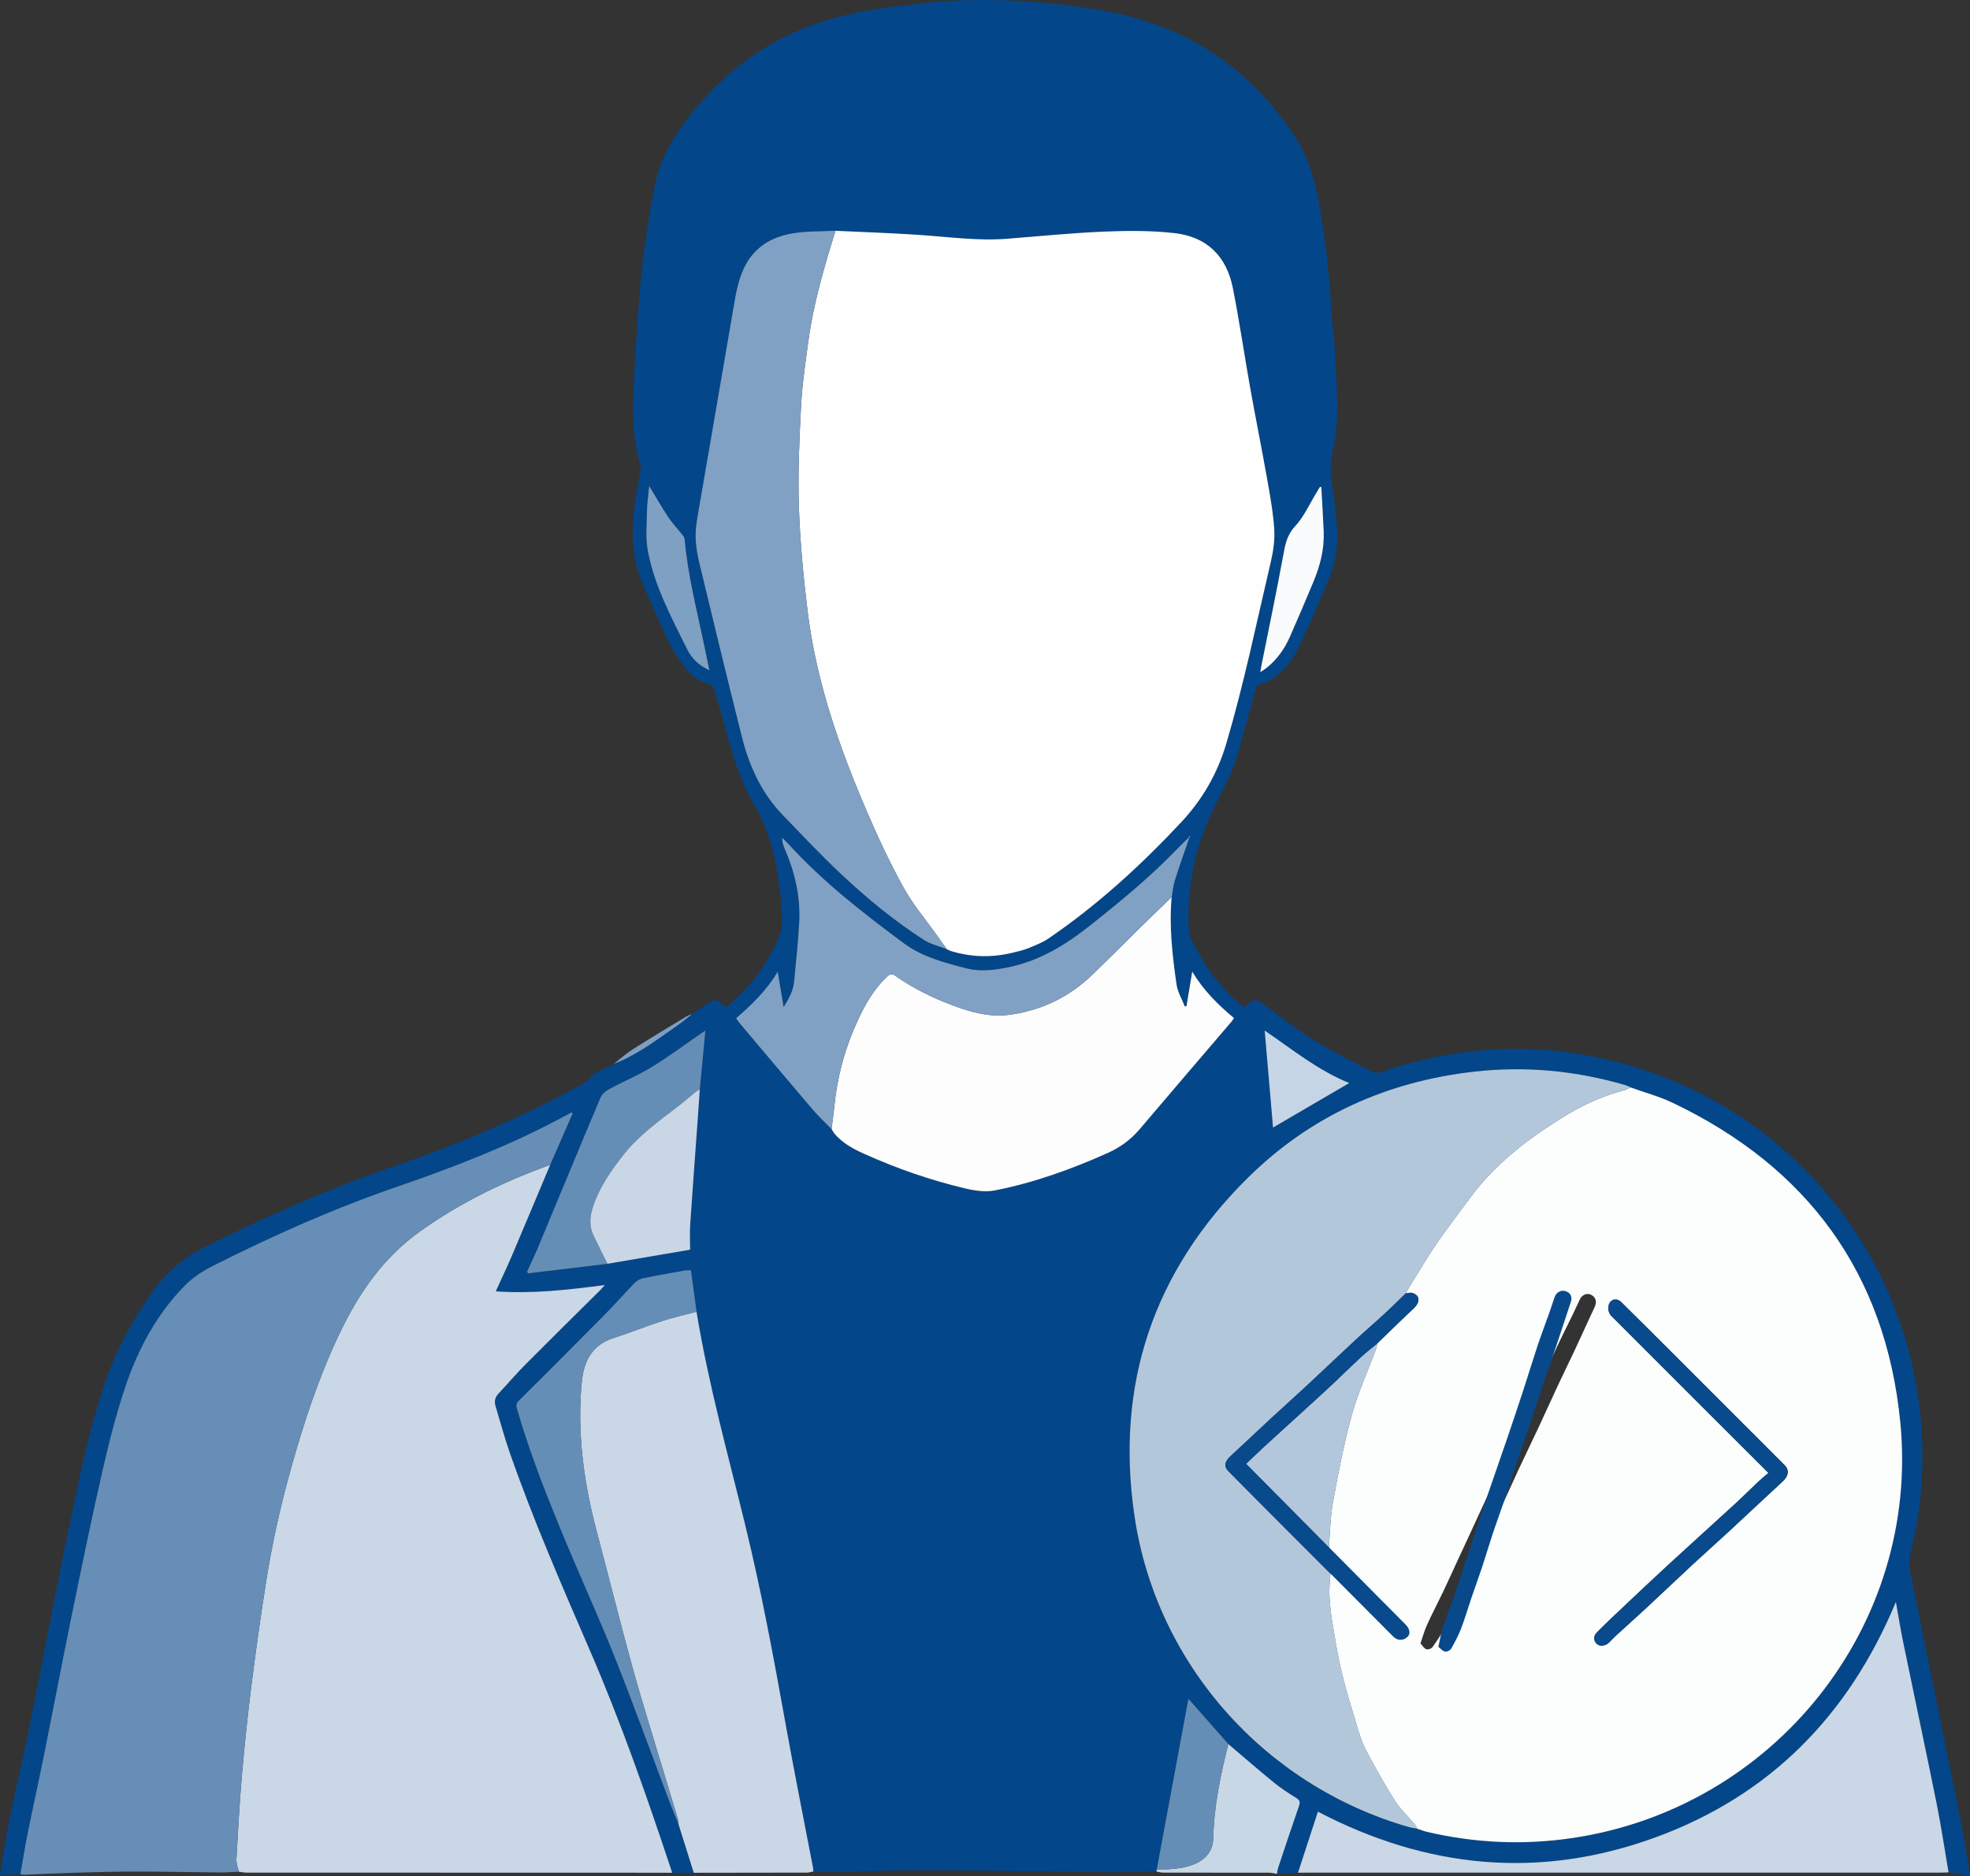
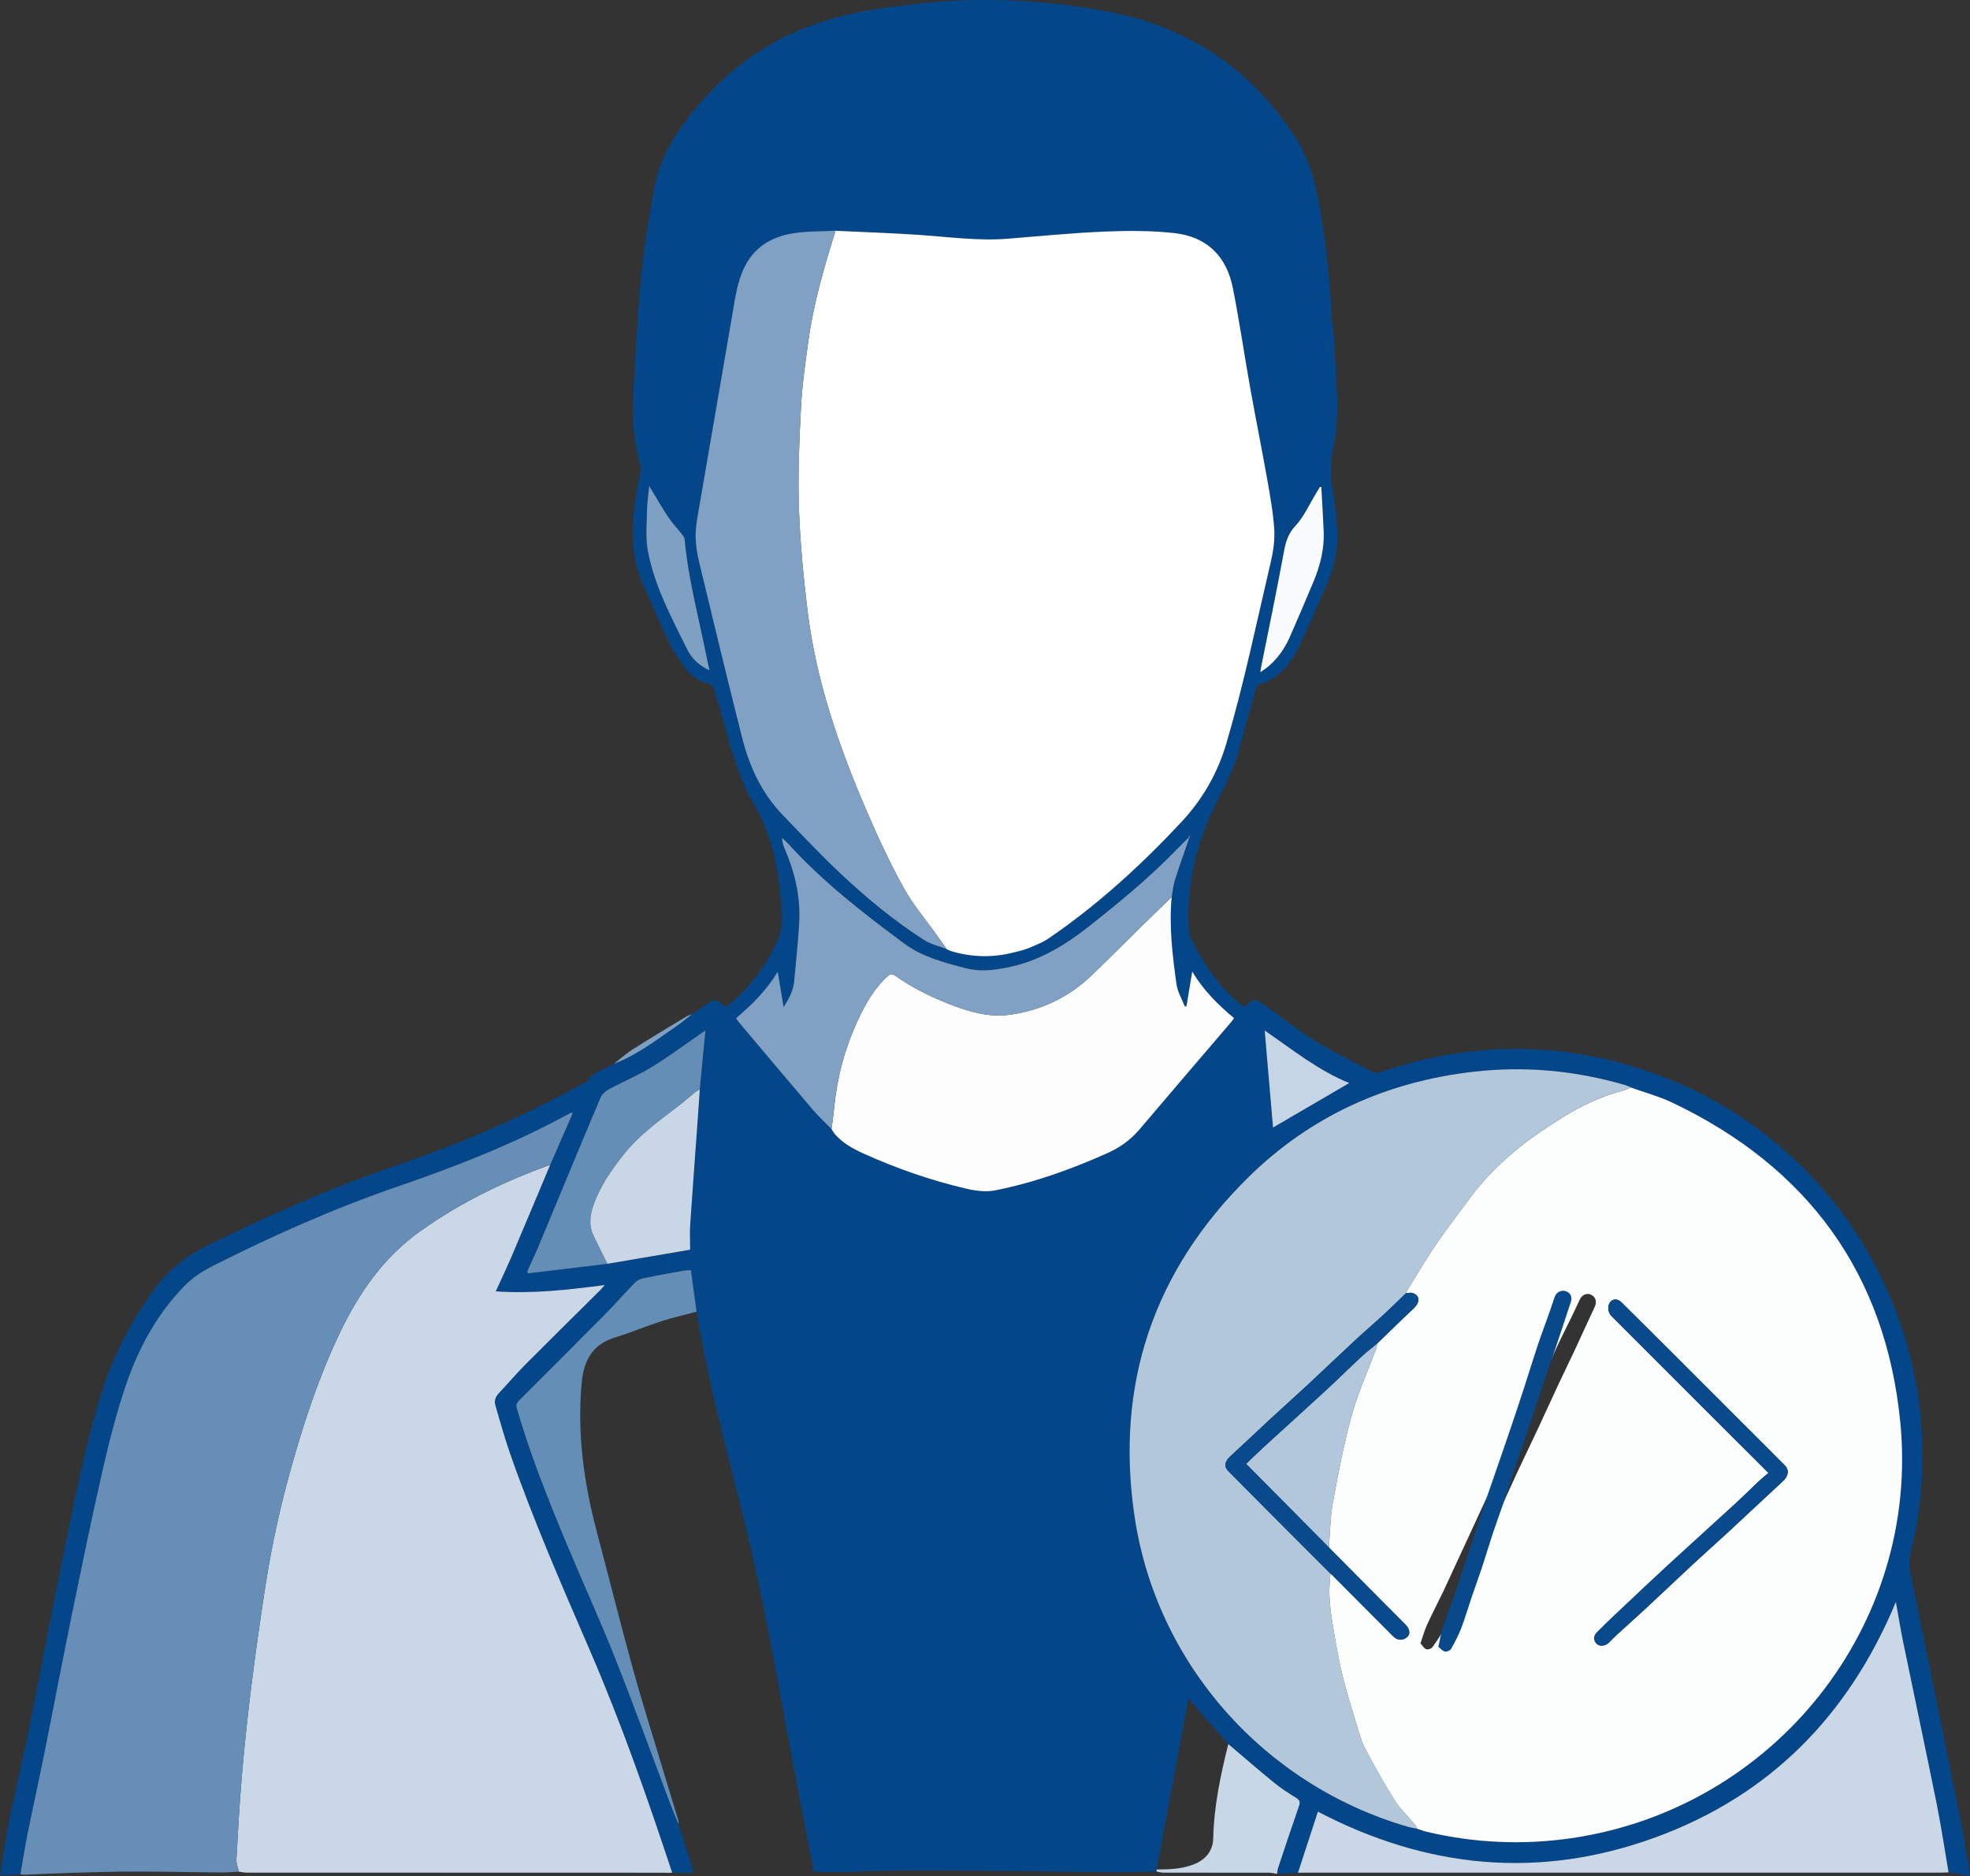
<svg xmlns="http://www.w3.org/2000/svg" id="Layer_2" data-name="Layer 2" viewBox="0 0 824.25 785.03">
  <rect x="0" y="0" width="824.25" height="785.03" fill="#333333" stroke="none" />
  <defs>
    <style>
      .cls-1 {
        fill: #08498c;
      }

      .cls-1, .cls-2, .cls-3, .cls-4, .cls-5, .cls-6, .cls-7, .cls-8, .cls-9, .cls-10, .cls-11, .cls-12, .cls-13, .cls-14, .cls-15, .cls-16, .cls-17, .cls-18, .cls-19 {
        stroke-width: 0px;
      }

      .cls-2 {
        fill: #658eb7;
      }

      .cls-3 {
        fill: #7c9fc2;
      }

      .cls-4 {
        fill: #094a8d;
      }

      .cls-5 {
        fill: #c9d7e6;
      }

      .cls-6 {
        fill: #b2c7db;
      }

      .cls-7 {
        fill: #094a8c;
      }

      .cls-8 {
        fill: #03468a;
      }

      .cls-9 {
        fill: #80a1c4;
      }

      .cls-10 {
        fill: #7ea0c3;
      }

      .cls-11 {
        fill: #fcfdfd;
      }

      .cls-12 {
        fill: #c8d6e6;
      }

      .cls-13 {
        fill: #b3c7db;
      }

      .cls-14 {
        fill: #c8d7e6;
      }

      .cls-15 {
        fill: #fdfdfe;
      }

      .cls-16 {
        fill: #fafbfc;
      }

      .cls-17 {
        fill: #c6d5e5;
      }

      .cls-18 {
        fill: #668eb7;
      }

      .cls-19 {
        fill: #fefefe;
      }
    </style>
  </defs>
  <g id="Layer_5" data-name="Layer 5">
    <g>
      <path class="cls-8" d="M483.86,783.12c-6.45.11-12.89.33-19.34.31-8.96-.03-17.93-.25-26.89-.34-18.49-.18-36.99-.46-55.48-.44-11.12.01-22.24.56-33.36.79-2.81.06-5.63-.2-8.44-.31-.09-.72-.14-1.45-.27-2.16-3.78-19.75-7.75-39.46-11.31-59.25-5.04-27.98-10.2-55.92-16.95-83.57-7.24-29.65-15.45-59.09-20.38-89.27-.78-5.72-1.55-11.45-2.36-17.37-1.01.06-1.97.03-2.9.2-5.7,1.02-11.41,2.02-17.09,3.2-1.24.26-2.59.96-3.47,1.86-4.17,4.27-8.09,8.78-12.28,13.02-11.97,12.11-24.03,24.14-36.08,36.17-.99.99-1.47,1.8-1.03,3.34,5.54,19.18,12.92,37.68,20.58,56.07,6.77,16.23,14.1,32.22,20.58,48.56,7.94,20.01,15.25,40.27,22.86,60.41,1.15,3.05,2.43,6.05,3.66,9.07,2.12,6.75,4.24,13.51,6.36,20.26-3.04,0-6.08,0-9.12,0-.01-.16,0-.33-.04-.48-10.38-31.28-21.23-62.39-34.32-92.66-11.83-27.35-23.74-54.67-33.55-82.84-2.23-6.4-3.97-12.96-5.92-19.45-.59-1.95-.11-3.61,1.29-5.11,3.8-4.07,7.42-8.32,11.35-12.27,10.3-10.37,20.73-20.62,31.11-30.92.56-.56,1.07-1.18,1.99-2.22-15.47,2.04-30.23,3.72-45.62,2.65,2.41-5.3,4.67-10.02,6.72-14.83,5.4-12.7,10.72-25.44,16.07-38.16,3.12-7.16,6.24-14.32,9.37-21.47-.19-.12-.38-.25-.57-.37-1.91,1.02-3.82,2.04-5.74,3.06-21.42,11.29-43.94,20-66.77,27.85-26.64,9.16-52.28,20.55-77.38,33.22-4.26,2.15-8.49,4.9-11.82,8.28-11.76,11.96-19.54,26.52-24.84,42.23-3.91,11.59-6.92,23.52-9.64,35.45-4.57,20.03-8.7,40.17-12.83,60.3-4.01,19.57-7.74,39.21-11.67,58.8-2.21,10.98-4.64,21.92-6.86,32.89-1.11,5.52-1.97,11.1-2.94,16.65-2.73.13-5.45.26-8.54.4,1.39-8.25,2.52-16.3,4.13-24.24,2.48-12.27,5.47-24.43,7.94-36.7,5.6-27.86,10.78-55.8,16.58-83.61,4.33-20.78,8.49-41.63,15.36-61.79,4.65-13.65,11.51-26.14,19.81-37.86,5.7-8.06,12.99-14.28,21.87-18.69,25.92-12.87,52.29-24.61,79.73-33.95,27.42-9.33,53.97-20.73,79.3-34.84.35-.2.84-.32,1.02-.62,2.55-4.22,7.46-4.8,11.15-7.24.82-.32,1.65-.61,2.46-.97,8.69-3.83,16.19-9.58,23.93-14.92,2.16-1.49,4.15-3.21,6.22-4.83,1.54-1.04,3.11-2.03,4.61-3.12,5.02-3.65,5.19-3.66,9.64.2,9.72-7.78,17.01-17.46,21.91-28.83,2.22-5.15,1.54-10.83,1.05-16.29-1.23-13.69-3.95-27.25-10.88-39.1-8.89-15.2-11.8-32.2-16.92-48.55-.47-1.49-1.02-2.2-2.57-2.6-3.95-1.03-7.21-3.43-9.63-6.61-2.58-3.39-5.02-6.98-6.87-10.8-3.8-7.85-7.11-15.93-10.7-23.88-5.7-12.6-4.95-25.65-2.81-38.8.5-3.1,1.21-6.16,1.76-9.25.11-.61.11-1.3-.07-1.89-3.03-9.96-3.59-20.2-3.03-30.48.9-16.34,1.69-32.71,3.27-49,1.18-12.2,3.26-24.33,5.41-36.41,2.04-11.46,7.61-21.38,14.77-30.44,12.82-16.22,28.4-28.9,47.71-36.64,11.53-4.62,23.6-7.3,35.89-8.88,8.97-1.15,17.97-2.36,26.99-2.76,21.77-.95,43.41.54,64.85,4.63,33.16,6.32,58.98,23.61,77.6,51.74,6.64,10.03,9.33,21.38,11.2,33,2.27,14.04,3.84,28.16,4.45,42.38.15,3.46.95,6.89,1.08,10.35.57,15.14,2.77,30.36-.42,45.38-1.24,5.85-1.22,11.3-.19,17.05.88,4.91,1.24,9.93,1.73,14.91.82,8.22-.54,16.15-3.75,23.7-3.75,8.85-7.6,17.66-11.69,26.36-2.74,5.81-6.28,11.15-12.03,14.55-1.17.69-2.42,1.51-3.71,1.69-2,.29-2.51,1.43-2.97,3.13-2.26,8.42-4.74,16.79-6.97,25.22-2.27,8.6-6.69,16.2-10.51,24.12-7.76,16.1-11.36,33.21-10.25,51.17.06.95.22,1.96.64,2.79,5.6,11.05,12.28,21.28,22.36,28.96.04,0,.24.02.33-.06,3.57-3.55,4.34-3.62,8.42-.7,7.03,5.03,13.83,10.44,21.16,14.97,7.81,4.83,16.1,8.88,24.27,13.1.93.48,2.5.08,3.65-.31,37.71-12.74,75.4-12.77,112.94.47,60.53,21.34,103.75,75.24,111.81,139.05,2.64,20.92,1.42,41.62-3.67,62.07-.67,2.69-.65,5.17-.11,7.84,7.16,35.06,14.3,70.12,21.33,105.21,1.41,7.04,2.37,14.18,3.65,21.97-3.19-.54-6.07-1.04-8.96-1.53-1.64-9.54-3.05-19.14-4.96-28.63-4.53-22.47-9.33-44.9-13.95-67.35-1.14-5.52-2.03-11.09-3.13-17.19-19.83,47.67-52.94,81.24-101.07,98.69-48.2,17.48-95.2,12.88-140.76-10.93-2.84,8.7-5.59,17.13-8.34,25.56-2.92.16-5.84.31-8.76.47.13-.78.15-1.6.4-2.34,2.88-8.66,5.76-17.32,8.75-25.94.57-1.63.5-2.51-1.11-3.5-3.23-1.98-6.44-4.07-9.37-6.46-6.44-5.24-12.7-10.7-19.04-16.08-5.44-6.17-10.88-12.34-16.71-18.96-4.47,24.08-8.86,47.75-13.25,71.42l-.11.85ZM254.16,528.85c11.47-1.96,22.93-3.92,34.59-5.9,0-3.82-.19-7.14.03-10.42,1.01-14.97,2.14-29.93,3.21-44.89.28-3.92.54-7.83.81-11.75.77-8.11,1.55-16.23,2.35-24.67-.96.65-1.62,1.09-2.27,1.54-6.71,4.61-13.24,9.51-20.17,13.74-5.7,3.47-11.93,6.06-17.81,9.24-1.46.79-3.03,2.12-3.65,3.59-8.74,20.72-17.31,41.51-25.96,62.26-1.47,3.54-3.15,6.99-4.73,10.48.12.25.24.51.37.76,11.08-1.33,22.16-2.65,33.24-3.98ZM497.31,350.52c-1.66,1.62-3.35,3.21-4.96,4.88-11.23,11.65-23.69,21.88-36.36,31.91-10.47,8.28-21.42,14.99-34.8,17.57-5.95,1.15-11.39,1.77-17.43.18-9.04-2.38-17.97-4.71-25.59-10.36-17.13-12.7-33.94-25.78-48.37-41.63-.81-.89-1.73-1.67-2.6-2.51.05,1.78.51,3.22,1.11,4.61,4.24,9.76,6.6,19.94,6.08,30.59-.41,8.28-1.41,16.54-2.12,24.81-.34,3.94-2.16,7.23-4.42,10.85-.84-5.1-1.6-9.69-2.46-14.85-4.76,7.99-10.84,13.85-17.42,19.49.5.71.87,1.32,1.32,1.86,10.25,12.15,20.46,24.33,30.78,36.42,2.44,2.85,5.22,5.41,7.84,8.1.47.73.86,1.53,1.43,2.17,3.28,3.73,7.53,6.08,11.96,8.08,13.73,6.2,27.91,11.14,42.56,14.6,4,.94,8.46,1.6,12.4.82,16.38-3.23,32.04-8.86,47.26-15.69,5.14-2.31,9.6-5.53,13.29-9.9,12.79-15.1,25.7-30.11,38.55-45.16.34-.4.6-.89.92-1.37-6.7-5.59-12.76-11.58-17.46-19.45-.84,5.06-1.62,9.75-2.4,14.44-.23.06-.46.11-.7.17-1.2-3.12-3.04-6.14-3.49-9.36-1.7-12.08-3.13-24.21-2.01-36.45.43-2.35.61-4.78,1.33-7.04,1.87-5.91,3.96-11.75,5.97-17.62.13-.27.27-.53.4-.8-.1-.05-.21-.09-.31-.14-.1.25-.2.5-.31.76ZM349.57,96.57c-5.95.32-11.99.13-17.84,1.09-9.19,1.52-16.56,5.99-20.64,14.98-2.52,5.54-3.38,11.4-4.38,17.29-4.66,27.35-9.44,54.67-14.12,82.02-.69,4.04-1.53,8.13-1.53,12.2,0,3.91.69,7.9,1.61,11.72,5.81,24.16,11.67,48.31,17.72,72.41,3.06,12.22,8.16,23.51,17.05,32.72,8.08,8.36,16.04,16.86,24.51,24.81,10.78,10.11,22.2,19.52,34.65,27.54,2.83,1.82,6.33,2.59,9.53,3.84.59.26,1.15.59,1.76.78q12.95,3.94,26.15.61c2.03-.51,4.12-.93,6.05-1.73,2.97-1.22,6.05-2.39,8.67-4.18,20.45-13.95,38.59-30.55,55.47-48.61,8.89-9.51,15.14-20.32,18.85-32.86,7.43-25.12,12.69-50.76,18.67-76.22,1.04-4.44,1.71-9.16,1.4-13.68-.48-7.07-1.76-14.1-3-21.09-2.24-12.64-4.79-25.23-7.05-37.87-2.49-13.91-4.51-27.91-7.25-41.77-2.67-13.5-11.01-21.56-24.61-23.05-9.66-1.06-19.52-1.02-29.25-.61-13.47.57-26.9,1.91-40.35,2.98-12.48,1-24.83-.78-37.23-1.61-11.6-.78-23.22-1.16-34.83-1.71ZM682.21,455.02c-.73-.31-1.43-.7-2.19-.92-20.8-6.1-41.98-8.08-63.53-5.61-36.39,4.16-68.25,18.56-94.31,44.26-39.68,39.14-55.74,86.85-47.5,141.98,9.22,61.7,54.5,112.43,114.51,129.76,1.22.35,2.5.51,3.76.76,1.38.45,2.73.99,4.14,1.32,19.97,4.66,40.1,5.59,60.4,2.63,84.82-12.37,145.94-88.81,137.6-174.03-6.09-62.22-38.77-106.73-95.18-133.66-5.65-2.7-11.79-4.34-17.7-6.48ZM552.84,203.81c-.19-.02-.38-.04-.57-.06-.45.75-.89,1.5-1.35,2.25-2.96,4.81-5.31,10.2-9.08,14.27-3.5,3.77-4.14,7.82-4.98,12.39-2.81,15.32-6.02,30.57-9.07,45.85-.14.72-.25,1.45-.47,2.79,1.34-.93,2.16-1.43,2.89-2.02,4.22-3.44,7.28-7.79,9.46-12.72,3.39-7.68,6.69-15.41,9.91-23.16,2.79-6.7,4.57-13.64,4.27-20.97-.26-6.21-.66-12.41-1-18.61ZM296.83,280.48c-.8-3.85-1.59-7.69-2.4-11.54-3.03-14.35-6.66-28.59-7.96-43.26-.06-.64-.5-1.31-.92-1.85-1.98-2.52-4.21-4.85-5.98-7.51-2.74-4.12-5.18-8.44-7.92-12.97-.36,3.78-.89,7.14-.94,10.51-.09,5.56-.65,11.26.37,16.65,2.77,14.74,9.86,27.9,16.44,41.19,1.88,3.8,5,6.86,9.33,8.78ZM532.64,471.83c10.57-6.18,21.17-12.37,31.89-18.63-12.82-5.13-23.69-13.97-35.38-21.96,1.19,13.83,2.35,27.35,3.49,40.6Z" />
-       <path class="cls-5" d="M230.22,487.38c-5.35,12.72-10.66,25.46-16.07,38.16-2.05,4.81-4.31,9.52-6.72,14.83,15.39,1.07,30.15-.61,45.62-2.65-.93,1.04-1.43,1.66-1.99,2.22-10.37,10.3-20.8,20.55-31.11,30.92-3.92,3.95-7.54,8.2-11.35,12.27-1.4,1.5-1.88,3.16-1.29,5.11,1.95,6.49,3.69,13.06,5.92,19.45,9.81,28.17,21.72,55.48,33.55,82.84,13.09,30.27,23.95,61.38,34.32,92.66.05.15.03.32.04.48-7.03-.01-14.06-.04-21.09-.04-52.27,0-104.54,0-156.81-.02-1.11,0-2.21-.26-3.32-.39-.36-1.71-1.1-3.44-1.01-5.12.66-11.9,1.31-23.81,2.34-35.69,1.08-12.43,2.39-24.85,3.95-37.22,1.78-14.13,3.77-28.24,5.97-42.31,2.52-16.16,6.03-32.11,10.43-47.88,5.4-19.37,11.62-38.41,20.28-56.62,8.09-17.01,18.31-32.04,34-43.22,16.81-11.97,35.05-20.81,54.34-27.76Z" />
+       <path class="cls-5" d="M230.22,487.38c-5.35,12.72-10.66,25.46-16.07,38.16-2.05,4.81-4.31,9.52-6.72,14.83,15.39,1.07,30.15-.61,45.62-2.65-.93,1.04-1.43,1.66-1.99,2.22-10.37,10.3-20.8,20.55-31.11,30.92-3.92,3.95-7.54,8.2-11.35,12.27-1.4,1.5-1.88,3.16-1.29,5.11,1.95,6.49,3.69,13.06,5.92,19.45,9.81,28.17,21.72,55.48,33.55,82.84,13.09,30.27,23.95,61.38,34.32,92.66.05.15.03.32.04.48-7.03-.01-14.06-.04-21.09-.04-52.27,0-104.54,0-156.81-.02-1.11,0-2.21-.26-3.32-.39-.36-1.71-1.1-3.44-1.01-5.12.66-11.9,1.31-23.81,2.34-35.69,1.08-12.43,2.39-24.85,3.95-37.22,1.78-14.13,3.77-28.24,5.97-42.31,2.52-16.16,6.03-32.11,10.43-47.88,5.4-19.37,11.62-38.41,20.28-56.62,8.09-17.01,18.31-32.04,34-43.22,16.81-11.97,35.05-20.81,54.34-27.76" />
      <path class="cls-18" d="M230.22,487.38c-19.29,6.95-37.53,15.79-54.34,27.76-15.69,11.17-25.91,26.21-34,43.22-8.67,18.21-14.88,37.25-20.28,56.62-4.39,15.77-7.9,31.72-10.43,47.88-2.2,14.07-4.19,28.18-5.97,42.31-1.56,12.38-2.87,24.79-3.95,37.22-1.03,11.87-1.67,23.78-2.34,35.69-.09,1.68.65,3.41,1.01,5.12-2.4.12-4.8.37-7.19.35-11.95-.1-23.9-.38-35.85-.39-8.96,0-17.92.28-26.87.53-6.61.19-13.21.54-19.81.8-.55.02-1.11-.14-1.66-.22.97-5.55,1.83-11.12,2.94-16.65,2.22-10.98,4.65-21.91,6.86-32.89,3.94-19.59,7.66-39.22,11.67-58.8,4.12-20.13,8.25-40.27,12.83-60.3,2.72-11.93,5.74-23.86,9.64-35.45,5.3-15.72,13.08-30.27,24.84-42.23,3.32-3.38,7.55-6.13,11.82-8.28,25.1-12.67,50.74-24.06,77.38-33.22,22.83-7.85,45.35-16.56,66.77-27.85,1.92-1.01,3.83-2.04,5.74-3.06.19.12.38.25.57.37-3.12,7.16-6.24,14.32-9.37,21.47Z" />
-       <path class="cls-5" d="M290.26,783.66c-2.12-6.75-4.24-13.51-6.36-20.26-.03-.55.04-1.12-.11-1.63-2.22-7.41-4.5-14.81-6.72-22.22-4.15-13.81-8.52-27.56-12.34-41.45-5.21-18.94-9.96-38-15-56.99-5.45-20.55-8.35-41.37-6.34-62.65.81-8.62,4.15-15.66,13.32-18.57,6.75-2.14,13.33-4.85,20.07-7.04,4.81-1.56,9.76-2.66,14.65-3.97,4.94,30.18,13.14,59.62,20.38,89.27,6.75,27.64,11.92,55.58,16.95,83.57,3.56,19.79,7.53,39.5,11.31,59.25.14.71.19,1.44.27,2.16-.91.16-1.83.47-2.74.47-15.78.04-31.57.05-47.35.07Z" />
      <path class="cls-5" d="M543.07,783.65c2.75-8.43,5.5-16.86,8.34-25.56,45.56,23.81,92.56,28.41,140.76,10.93,48.13-17.45,81.24-51.02,101.07-98.69,1.1,6.1,1.99,11.67,3.13,17.19,4.63,22.46,9.42,44.88,13.95,67.35,1.91,9.49,3.32,19.08,4.96,28.63-1.21.04-2.42.11-3.63.11-88.24,0-176.47,0-264.71,0-1.29,0-2.59.03-3.88.04Z" />
      <path class="cls-14" d="M513.94,729.81c6.34,5.37,12.6,10.83,19.04,16.08,2.93,2.39,6.14,4.48,9.37,6.46,1.61.99,1.68,1.86,1.11,3.5-3,8.62-5.87,17.28-8.75,25.94-.25.74-.27,1.56-.4,2.34-1.09-.17-2.18-.49-3.27-.49-14.81-.03-29.62-.01-44.44-.04-.91,0-1.83-.31-2.74-.47.04-.28.07-.57.11-.85,5.17,0,10.31-.17,15.24-2.03,5.27-2,8.28-5.78,8.4-10.95.31-13.45,3.05-26.5,6.32-39.48Z" />
      <path class="cls-3" d="M289.49,424.42c-2.07,1.61-4.06,3.34-6.22,4.82-7.74,5.35-15.24,11.09-23.93,14.92-.8.35-1.64.65-2.46.97,2.64-2.05,5.14-4.32,7.96-6.11,7.4-4.69,14.92-9.18,22.42-13.72.67-.41,1.48-.59,2.23-.88Z" />
      <path class="cls-11" d="M682.21,455.02c5.91,2.13,12.06,3.78,17.7,6.48,56.41,26.93,89.09,71.44,95.18,133.66,8.34,85.22-52.78,161.66-137.6,174.03-20.3,2.96-40.43,2.04-60.4-2.63-1.4-.33-2.76-.88-4.14-1.32-.34-.61-.6-1.28-1.04-1.81-2.82-3.39-6.1-6.48-8.44-10.16-4.22-6.63-8-13.55-11.73-20.47-1.48-2.74-2.53-5.77-3.44-8.76-2.4-7.93-4.89-15.86-6.84-23.91-1.73-7.12-2.87-14.39-4.09-21.63-.62-3.71-1-7.48-1.16-11.24-.12-2.91.27-5.84.43-8.75.2.14.41.26.58.43,8.59,8.61,17.18,17.23,25.75,25.86,1.76,1.77,4.15,1.82,5.95.06,1.17-1.14.92-3.21-.73-4.88-3.81-3.88-7.67-7.7-11.5-11.56-6.91-6.96-13.8-13.93-20.7-20.89.54-6.32.57-12.73,1.71-18.94,2.26-12.27,4.6-24.58,7.93-36.59,2.62-9.46,6.76-18.5,10.2-27.74.23-.63.23-1.34.34-2.01,5.06-4.88,10.06-9.82,15.19-14.61,2.89-2.7,2.87-5.51-.36-6.55-.84-.27-1.86.05-2.8.09.54-.97,1.04-1.97,1.62-2.91,3.73-5.99,7.29-12.1,11.28-17.92,4.48-6.54,9.37-12.79,14.05-19.19,5.99-8.18,13.24-15.17,21.1-21.46,5.34-4.28,11.11-8.06,16.89-11.73,8.22-5.23,17.01-9.33,26.5-11.79.88-.23,1.69-.75,2.53-1.13ZM739.92,616.35c-1.61,1.39-3.02,2.52-4.33,3.76-3.16,2.97-6.21,6.06-9.41,8.99-9.17,8.41-18.41,16.74-27.57,25.16-6.27,5.76-12.45,11.61-18.65,17.45-3.98,3.76-8,7.49-11.83,11.4-1.62,1.65-1.37,3.61.09,4.88,1.31,1.14,3.73.73,5.17-.81,1.02-1.09,2.09-2.15,3.19-3.16,4.04-3.7,8.14-7.35,12.16-11.08,6.68-6.21,13.28-12.5,19.96-18.7,4.88-4.53,9.87-8.94,14.76-13.46,7.54-6.98,15.02-14.03,22.57-21.01,2.26-2.09,2.68-4.62.77-6.55-6.91-6.96-13.87-13.87-20.81-20.81-8.56-8.56-17.12-17.14-25.69-25.7-7.33-7.31-14.66-14.62-22.02-21.89-1.48-1.47-3.56-1.35-4.62.1-1.18,1.61-.95,4.26.53,5.74,13.7,13.7,27.39,27.4,41.09,41.1,8.14,8.14,16.29,16.26,24.65,24.6ZM594.33,687.69c.8.87,1.43,2.02,2.37,2.42.66.28,2.15-.17,2.59-.78,1.89-2.63,3.73-5.34,5.22-8.22,2.13-4.11,3.91-8.4,5.89-12.59,2.04-4.32,4.19-8.6,6.19-12.94,2.07-4.48,3.99-9.04,6.07-13.53,1.95-4.22,4.07-8.36,6.04-12.57,2.23-4.76,4.35-9.58,6.58-14.34,2.75-5.88,5.59-11.72,8.34-17.6,2.84-6.07,5.59-12.17,8.42-18.24,2.13-4.55,4.36-9.05,6.49-13.59,2.93-6.28,5.8-12.6,8.72-18.88,1-2.15.4-4.11-1.64-5.08-1.65-.78-3.66.05-4.56,1.92-1.04,2.17-2.02,4.36-3.07,6.53-2.19,4.51-4.49,8.98-6.61,13.53-2.77,5.96-5.36,11.99-8.1,17.97-3.05,6.66-6.15,13.31-9.28,19.93-3.72,7.87-7.53,15.7-11.25,23.56-2.52,5.32-4.95,10.69-7.42,16.03-1.98,4.28-3.97,8.56-5.95,12.83-1.85,4-3.66,8.03-5.56,12.01-2.2,4.61-4.59,9.13-6.71,13.78-1.09,2.39-1.78,4.97-2.78,7.84Z" />
      <path class="cls-19" d="M349.57,96.57c11.61.55,23.24.93,34.83,1.71,12.4.83,24.75,2.61,37.23,1.61,13.44-1.07,26.88-2.41,40.35-2.98,9.73-.41,19.59-.45,29.25.61,13.61,1.49,21.94,9.56,24.61,23.05,2.74,13.86,4.77,27.86,7.25,41.77,2.26,12.64,4.81,25.23,7.05,37.87,1.24,6.99,2.53,14.02,3,21.09.3,4.52-.36,9.24-1.4,13.68-5.98,25.46-11.24,51.1-18.67,76.22-3.71,12.54-9.96,23.35-18.85,32.86-16.88,18.06-35.02,34.65-55.47,48.61-2.62,1.79-5.71,2.95-8.67,4.18-1.93.79-4.02,1.21-6.05,1.73q-13.19,3.33-26.15-.61c-.61-.19-1.17-.51-1.76-.78-1.35-1.9-2.7-3.8-4.05-5.7-4.75-6.7-10.16-13.04-14.1-20.2-5.75-10.44-10.8-21.3-15.5-32.26-11.48-26.75-21-54.15-24.56-83.22-1.77-14.46-3.16-29.02-3.65-43.57-.47-14.01.16-28.08.89-42.09.47-9.15,1.82-18.28,3.06-27.37,2.15-15.79,6.62-31.03,11.36-46.19Z" />
      <path class="cls-13" d="M682.21,455.02c-.84.38-1.65.9-2.53,1.13-9.49,2.46-18.27,6.55-26.5,11.79-5.78,3.68-11.55,7.46-16.89,11.73-7.86,6.29-15.11,13.28-21.1,21.46-4.68,6.4-9.57,12.65-14.05,19.19-3.99,5.82-7.55,11.93-11.28,17.92-.59.94-1.08,1.94-1.62,2.91-3.02,2.92-5.99,5.9-9.08,8.74-3.95,3.65-8.06,7.14-12,10.8-6.76,6.27-13.41,12.65-20.16,18.93-5,4.65-10.11,9.18-15.12,13.82-5.71,5.29-11.34,10.67-17.07,15.93-2.38,2.18-2.83,4.26-.82,6.29,8.42,8.52,16.89,17,25.34,25.48,5.77,5.79,11.56,11.57,17.35,17.36-.16,2.92-.55,5.85-.43,8.75.16,3.76.54,7.53,1.16,11.24,1.21,7.24,2.36,14.51,4.09,21.63,1.95,8.05,4.43,15.98,6.84,23.91.91,3,1.96,6.02,3.44,8.76,3.73,6.92,7.51,13.84,11.73,20.47,2.34,3.69,5.62,6.78,8.44,10.16.44.52.69,1.2,1.04,1.81-1.25-.25-2.53-.4-3.76-.76-60.02-17.33-105.3-68.05-114.51-129.76-8.24-55.14,7.82-102.85,47.5-141.98,26.06-25.7,57.92-40.1,94.31-44.26,21.54-2.46,42.73-.49,63.53,5.61.75.22,1.46.61,2.19.92Z" />
      <path class="cls-15" d="M490.23,375.36c-1.13,12.25.31,24.38,2.01,36.45.45,3.22,2.29,6.25,3.49,9.36.23-.06.46-.11.7-.17.78-4.69,1.56-9.38,2.4-14.44,4.7,7.87,10.76,13.86,17.46,19.45-.32.49-.57.97-.92,1.37-12.85,15.05-25.76,30.06-38.55,45.16-3.7,4.36-8.15,7.59-13.29,9.9-15.22,6.83-30.88,12.46-47.26,15.69-3.94.78-8.4.13-12.4-.82-14.65-3.46-28.83-8.4-42.56-14.6-4.43-2-8.68-4.35-11.96-8.08-.57-.65-.96-1.44-1.43-2.17.37-3.01.82-6,1.11-9.02,1.21-12.63,4.45-24.72,9.76-36.23,3.19-6.92,6.88-13.52,12.63-18.75,1.11-1.01,1.85-1.06,3.07-.2,7.5,5.27,15.68,9.28,24.25,12.49,7.62,2.86,15.47,5,23.64,3.89,13.23-1.8,24.84-7.32,34.5-16.62,6.8-6.54,13.44-13.25,20.17-19.86,4.37-4.29,8.79-8.53,13.18-12.8Z" />
      <path class="cls-9" d="M349.57,96.57c-4.74,15.16-9.21,30.4-11.36,46.19-1.24,9.1-2.59,18.22-3.06,27.37-.73,14.01-1.35,28.08-.89,42.09.48,14.55,1.88,29.11,3.65,43.57,3.55,29.06,13.08,56.47,24.56,83.22,4.7,10.96,9.75,21.83,15.5,32.26,3.94,7.15,9.35,13.49,14.1,20.2,1.35,1.9,2.7,3.8,4.05,5.7-3.19-1.25-6.7-2.02-9.53-3.84-12.45-8.02-23.87-17.43-34.65-27.54-8.47-7.95-16.44-16.44-24.51-24.81-8.89-9.21-13.98-20.51-17.05-32.72-6.05-24.1-11.91-48.25-17.72-72.41-.92-3.82-1.61-7.81-1.61-11.72,0-4.07.84-8.16,1.53-12.2,4.68-27.34,9.46-54.67,14.12-82.02,1-5.89,1.86-11.74,4.38-17.29,4.09-8.99,11.45-13.46,20.64-14.98,5.85-.97,11.89-.77,17.84-1.09Z" />
      <path class="cls-9" d="M490.23,375.36c-4.4,4.26-8.81,8.51-13.18,12.8-6.74,6.61-13.37,13.32-20.17,19.86-9.67,9.29-21.28,14.82-34.5,16.62-8.17,1.11-16.02-1.03-23.64-3.89-8.57-3.21-16.74-7.22-24.25-12.49-1.22-.86-1.96-.81-3.07.2-5.74,5.23-9.44,11.83-12.63,18.75-5.31,11.51-8.56,23.6-9.76,36.23-.29,3.01-.73,6.01-1.11,9.02-2.62-2.69-5.41-5.25-7.84-8.1-10.32-12.09-20.54-24.27-30.78-36.42-.45-.54-.82-1.14-1.32-1.86,6.57-5.65,12.66-11.5,17.42-19.49.85,5.15,1.61,9.75,2.46,14.85,2.26-3.62,4.08-6.91,4.42-10.85.72-8.27,1.71-16.53,2.12-24.81.53-10.65-1.84-20.83-6.08-30.59-.6-1.38-1.06-2.83-1.11-4.61.87.83,1.79,1.62,2.6,2.51,14.42,15.85,31.24,28.93,48.37,41.63,7.62,5.65,16.55,7.98,25.59,10.36,6.04,1.59,11.48.97,17.43-.18,13.38-2.58,24.33-9.29,34.8-17.57,12.68-10.03,25.13-20.26,36.36-31.91,1.61-1.67,3.3-3.26,4.96-4.88.07.06.15.12.22.18-2.01,5.87-4.1,11.71-5.97,17.62-.71,2.26-.9,4.69-1.33,7.04Z" />
      <path class="cls-2" d="M291.44,548.88c-4.89,1.31-9.85,2.41-14.65,3.97-6.74,2.18-13.32,4.9-20.07,7.04-9.17,2.91-12.5,9.94-13.32,18.57-2.01,21.28.89,42.1,6.34,62.65,5.03,18.99,9.78,38.05,15,56.99,3.83,13.9,8.2,27.65,12.34,41.45,2.22,7.41,4.5,14.81,6.72,22.22.15.51.08,1.09.11,1.63-1.22-3.02-2.51-6.02-3.66-9.07-7.61-20.14-14.92-40.4-22.86-60.41-6.48-16.34-13.82-32.33-20.58-48.56-7.67-18.39-15.04-36.89-20.58-56.07-.45-1.54.04-2.35,1.03-3.34,12.05-12.03,24.11-24.06,36.08-36.17,4.19-4.24,8.11-8.75,12.28-13.02.88-.9,2.23-1.6,3.47-1.86,5.67-1.18,11.38-2.18,17.09-3.2.93-.17,1.89-.14,2.9-.2.8,5.93,1.58,11.65,2.36,17.37Z" />
      <path class="cls-2" d="M254.16,528.85c-11.08,1.33-22.16,2.65-33.24,3.98-.12-.25-.24-.5-.37-.76,1.58-3.49,3.26-6.94,4.73-10.48,8.65-20.76,17.22-41.55,25.96-62.26.62-1.46,2.19-2.8,3.65-3.59,5.89-3.18,12.12-5.76,17.81-9.24,6.94-4.23,13.47-9.13,20.17-13.74.65-.45,1.31-.89,2.27-1.54-.8,8.44-1.58,16.55-2.35,24.67-.66.41-1.38.75-1.98,1.24-2.32,1.86-4.56,3.84-6.91,5.66-8.09,6.25-16.49,12.14-22.91,20.28-5.31,6.73-10.2,13.69-12.9,21.95-1.32,4.03-1.67,8.03.19,11.96,1.89,3.99,3.91,7.92,5.87,11.88Z" />
      <path class="cls-12" d="M254.16,528.85c-1.96-3.96-3.98-7.89-5.87-11.88-1.86-3.93-1.5-7.93-.19-11.96,2.7-8.26,7.59-15.22,12.9-21.95,6.42-8.14,14.82-14.03,22.91-20.28,2.36-1.82,4.59-3.79,6.91-5.66.6-.48,1.32-.83,1.98-1.24-.27,3.92-.53,7.84-.81,11.75-1.08,14.96-2.2,29.92-3.21,44.89-.22,3.29-.03,6.6-.03,10.42-11.65,1.99-23.12,3.95-34.59,5.9Z" />
-       <path class="cls-2" d="M513.94,729.81c-3.27,12.97-6.01,26.02-6.32,39.48-.12,5.17-3.13,8.95-8.4,10.95-4.93,1.87-10.07,2.03-15.24,2.03,4.39-23.67,8.78-47.33,13.25-71.42,5.84,6.62,11.27,12.79,16.71,18.96Z" />
      <path class="cls-16" d="M552.84,203.81c.34,6.2.74,12.41,1,18.61.3,7.32-1.48,14.27-4.27,20.97-3.23,7.75-6.52,15.48-9.91,23.16-2.18,4.93-5.24,9.27-9.46,12.72-.73.6-1.55,1.09-2.89,2.02.23-1.34.33-2.07.47-2.79,3.05-15.28,6.26-30.53,9.07-45.85.84-4.57,1.49-8.62,4.98-12.39,3.77-4.06,6.11-9.45,9.08-14.27.46-.74.9-1.5,1.35-2.25.19.02.38.04.57.06Z" />
      <path class="cls-10" d="M296.83,280.48c-4.33-1.92-7.45-4.97-9.33-8.78-6.57-13.28-13.67-26.45-16.44-41.19-1.01-5.38-.45-11.09-.37-16.65.05-3.37.59-6.72.94-10.51,2.74,4.53,5.18,8.85,7.92,12.97,1.77,2.65,4,4.99,5.98,7.51.42.53.87,1.2.92,1.85,1.3,14.67,4.94,28.91,7.96,43.26.81,3.84,1.6,7.69,2.4,11.54Z" />
      <path class="cls-17" d="M532.64,471.83c-1.14-13.25-2.3-26.77-3.49-40.6,11.69,8,22.56,16.84,35.38,21.96-10.71,6.26-21.32,12.46-31.89,18.63Z" />
      <path class="cls-9" d="M497.31,350.52c.1-.25.2-.5.31-.76.1.05.21.09.31.14-.13.27-.27.53-.4.8-.07-.06-.14-.12-.22-.18Z" />
      <path class="cls-6" d="M576.19,562.23c-.11.67-.1,1.39-.34,2.01-3.44,9.24-7.58,18.28-10.2,27.74-3.32,12.01-5.67,24.32-7.93,36.59-1.14,6.21-1.18,12.62-1.71,18.94-11.52-11.63-23.05-23.25-34.65-34.96,2.57-2.44,5.05-4.87,7.61-7.22,8.56-7.84,17.19-15.61,25.73-23.48,5.04-4.65,9.92-9.49,14.95-14.16,2.08-1.93,4.36-3.65,6.54-5.46Z" />
      <path class="cls-4" d="M739.92,616.35c-8.36-8.34-16.51-16.47-24.65-24.6-13.7-13.7-27.4-27.4-41.09-41.1-1.47-1.47-1.7-4.13-.53-5.74,1.06-1.44,3.14-1.56,4.62-.1,7.36,7.27,14.7,14.58,22.02,21.89,8.57,8.56,17.12,17.13,25.69,25.7,6.94,6.94,13.9,13.85,20.81,20.81,1.91,1.93,1.49,4.46-.77,6.55-7.55,6.98-15.03,14.03-22.57,21.01-4.89,4.52-9.88,8.93-14.76,13.46-6.68,6.2-13.28,12.49-19.96,18.7-4.01,3.73-8.11,7.37-12.16,11.08-1.1,1.01-2.17,2.07-3.19,3.16-1.43,1.53-3.86,1.94-5.17.81-1.46-1.27-1.71-3.23-.09-4.88,3.83-3.91,7.84-7.64,11.83-11.4,6.19-5.84,12.38-11.69,18.65-17.45,9.16-8.42,18.4-16.75,27.57-25.16,3.2-2.93,6.25-6.02,9.41-8.99,1.31-1.24,2.72-2.37,4.33-3.76Z" />
      <path class="cls-7" d="M576.19,562.23c-2.19,1.81-4.46,3.53-6.54,5.46-5.03,4.67-9.9,9.51-14.95,14.16-8.53,7.87-17.16,15.64-25.73,23.48-2.56,2.34-5.04,4.77-7.61,7.22,11.61,11.71,23.13,23.34,34.65,34.96,6.9,6.96,13.8,13.93,20.7,20.89,3.83,3.86,7.69,7.68,11.5,11.56,1.65,1.68,1.9,3.75.73,4.88-1.81,1.76-4.19,1.71-5.95-.06-8.57-8.63-17.16-17.24-25.75-25.86-.17-.17-.39-.29-.58-.43-5.78-5.78-11.57-11.56-17.35-17.36-8.46-8.48-16.92-16.96-25.34-25.48-2-2.03-1.56-4.1.82-6.29,5.74-5.26,11.36-10.65,17.07-15.93,5.01-4.64,10.12-9.17,15.12-13.82,6.75-6.28,13.4-12.66,20.16-18.93,3.94-3.66,8.05-7.15,12-10.8,3.09-2.85,6.06-5.82,9.08-8.74.94-.05,1.96-.36,2.8-.09,3.22,1.04,3.24,3.85.36,6.55-5.13,4.8-10.14,9.74-15.19,14.61Z" />
      <path class="cls-1" d="M601.82,689.16c.63-2.87.99-5.41,1.78-7.85,1.54-4.72,3.36-9.36,4.99-14.06,1.41-4.06,2.7-8.14,4.05-12.21,1.44-4.35,2.89-8.7,4.34-13.05,1.8-5.43,3.56-10.88,5.41-16.3,2.73-8.01,5.56-16,8.29-24.01,2.3-6.75,4.56-13.5,6.78-20.27,1.98-6.07,3.82-12.18,5.84-18.24,1.54-4.63,3.29-9.2,4.92-13.81.78-2.21,1.48-4.43,2.25-6.64.67-1.91,2.61-2.99,4.4-2.49,2.22.63,3.09,2.4,2.36,4.59-2.13,6.39-4.2,12.81-6.35,19.2-1.55,4.63-3.23,9.22-4.78,13.85-2.07,6.17-4.06,12.37-6.13,18.54-2.01,5.98-4.12,11.94-6.14,17.92-1.63,4.85-3.15,9.73-4.78,14.57-1.45,4.28-3.05,8.52-4.47,12.81-1.52,4.56-2.85,9.17-4.36,13.73-1.46,4.41-3.08,8.78-4.57,13.18-1.45,4.27-2.69,8.6-4.31,12.81-1.13,2.94-2.64,5.78-4.22,8.56-.37.64-1.82,1.29-2.53,1.12-1.02-.24-1.81-1.24-2.75-1.95Z" />
    </g>
  </g>
</svg>